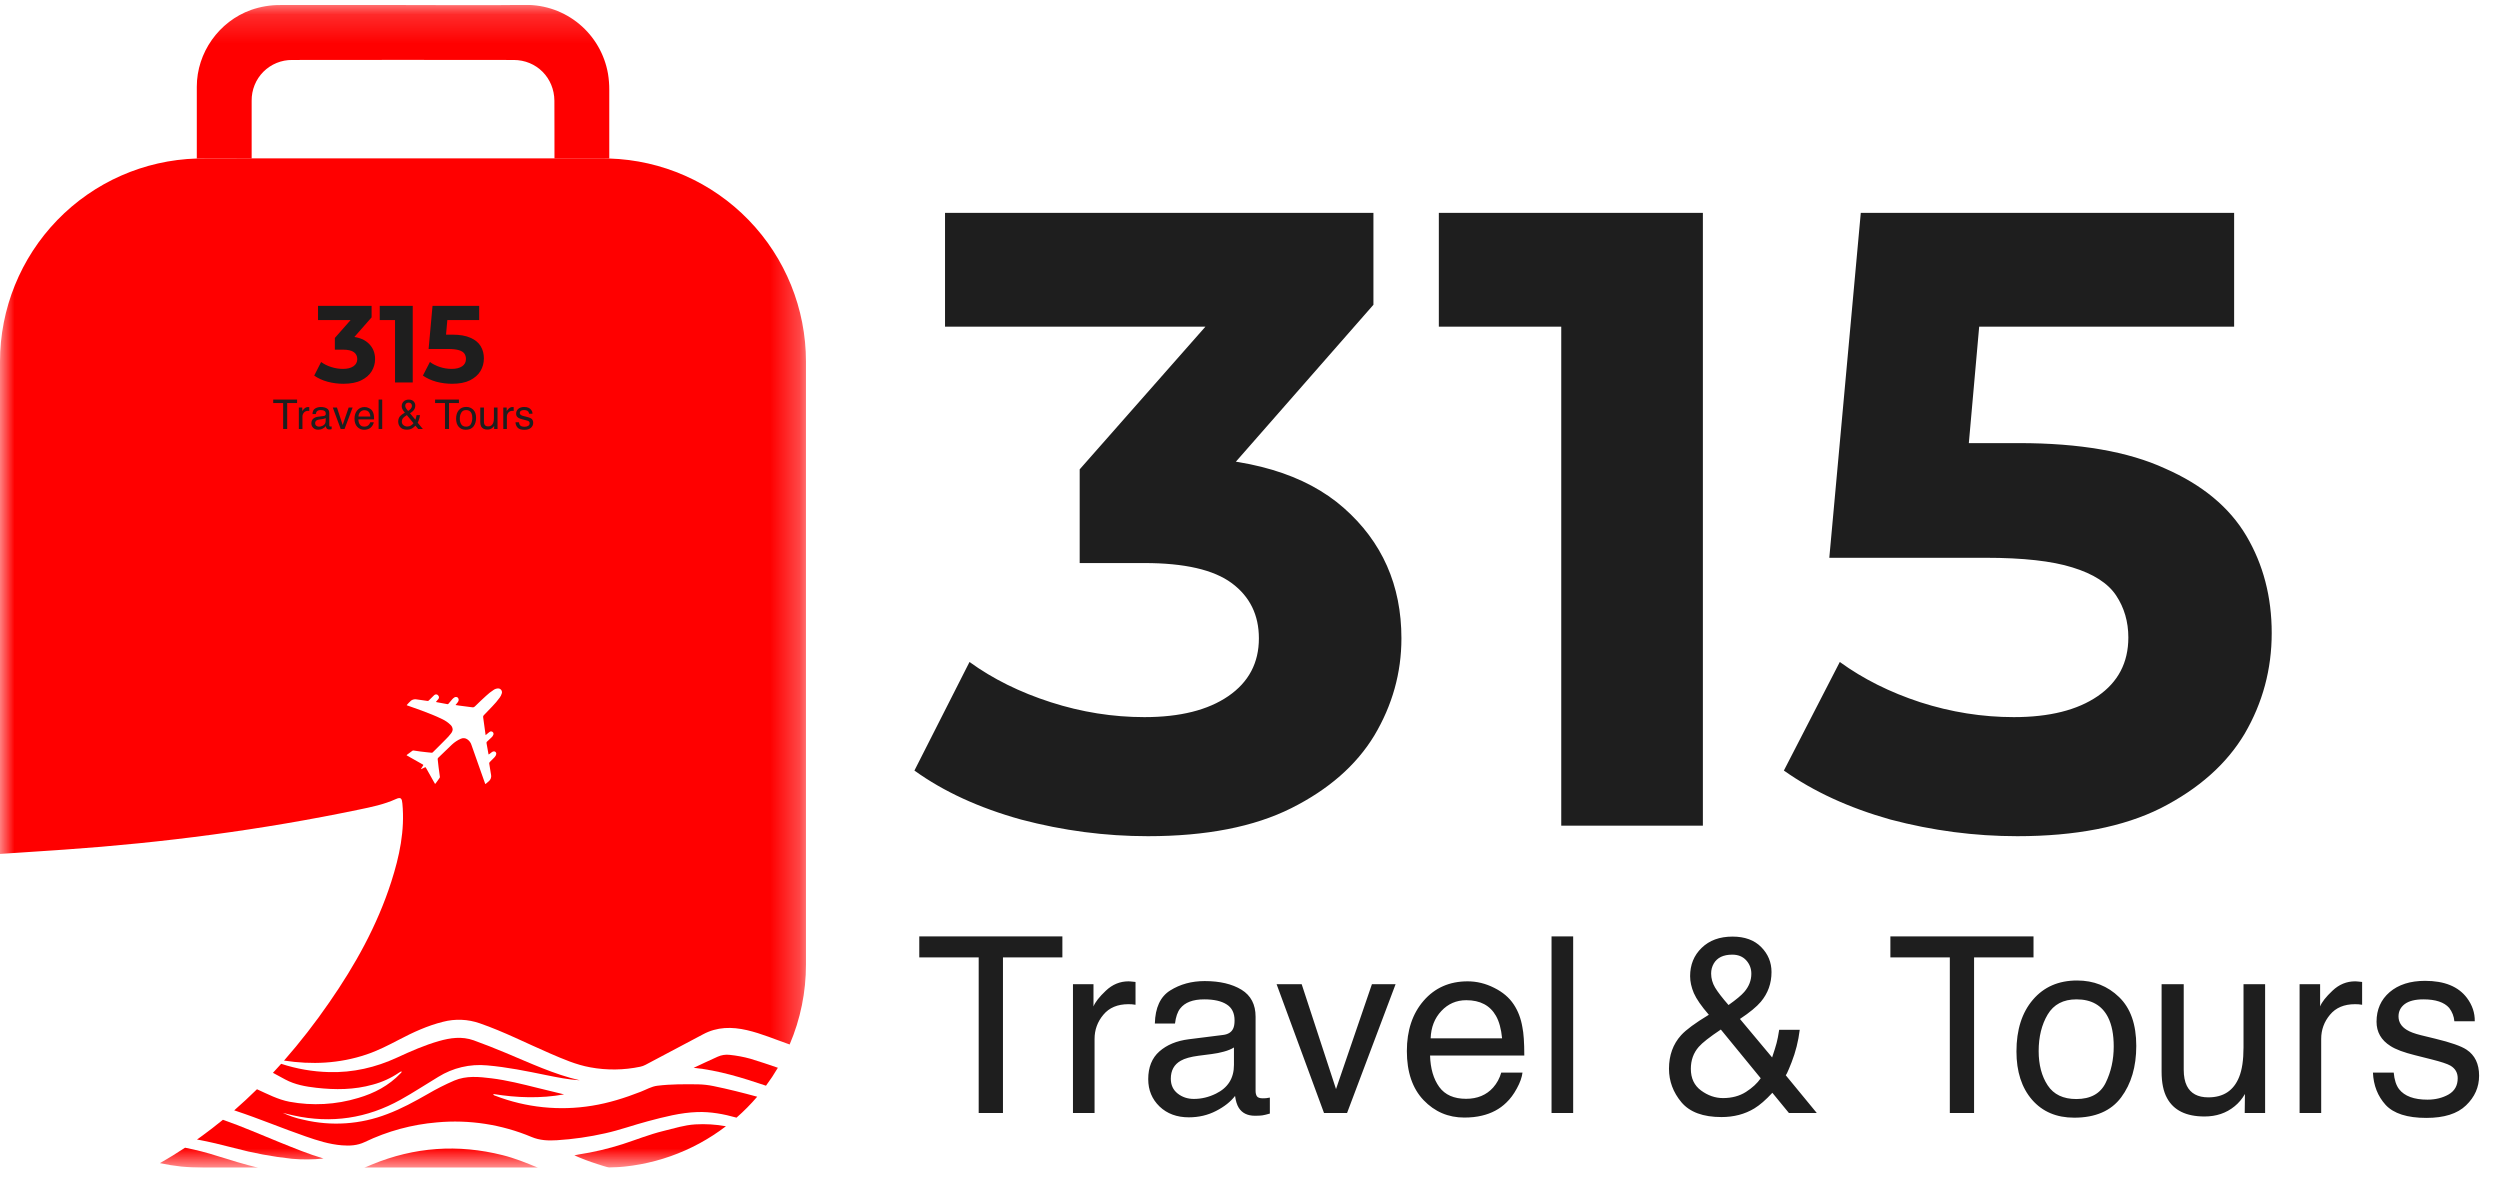
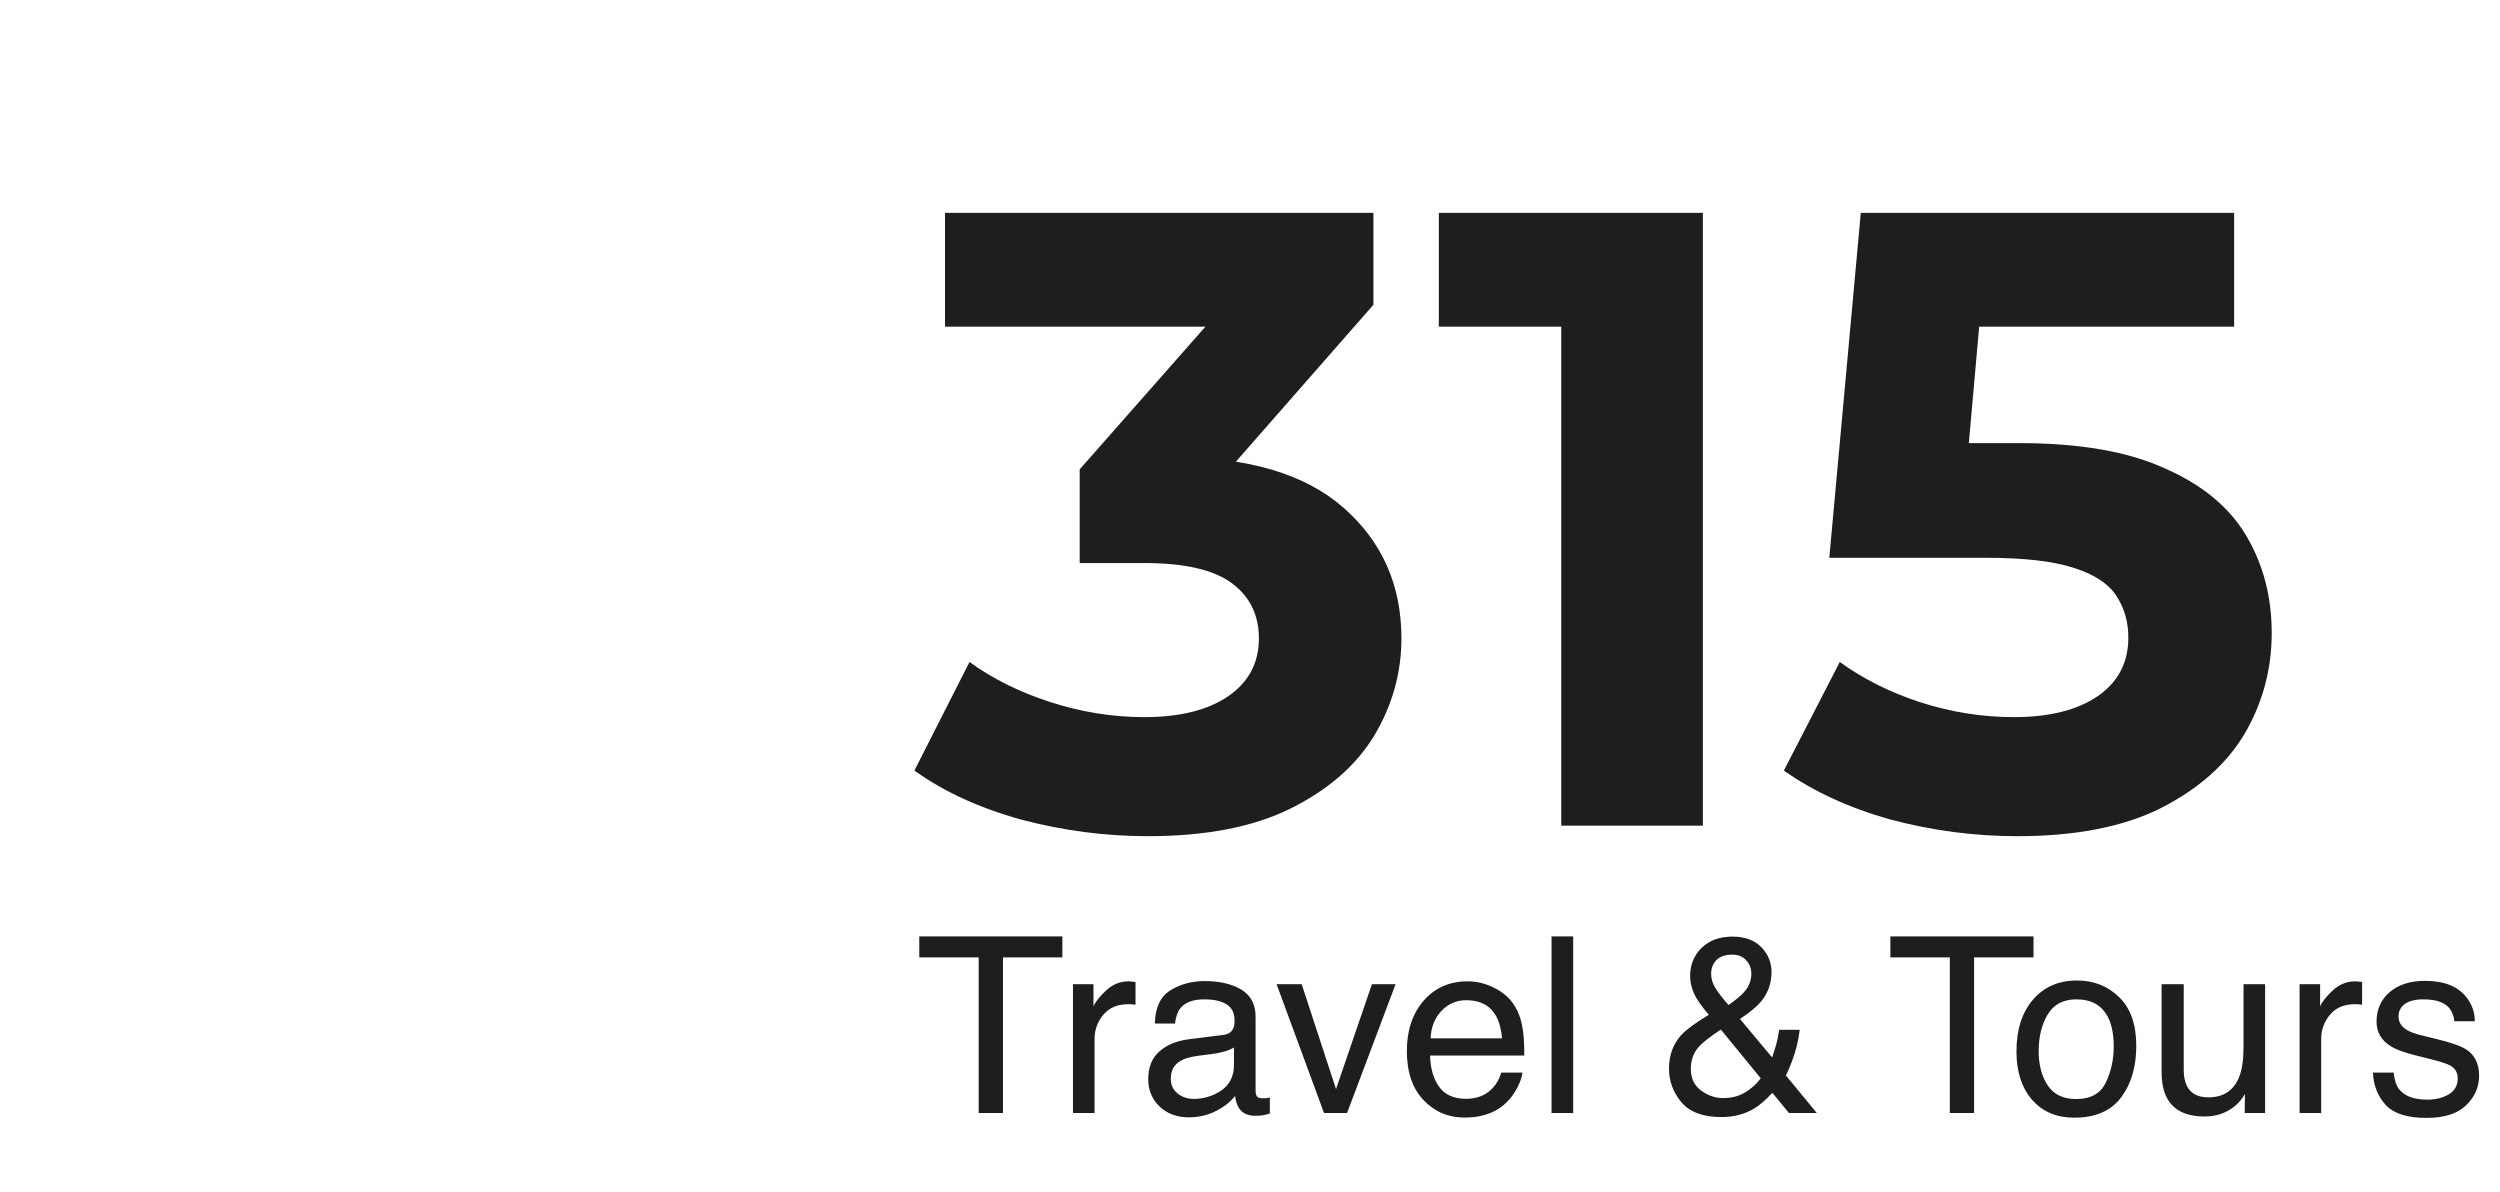
<svg xmlns="http://www.w3.org/2000/svg" width="86" height="41" viewBox="0 0 86 41" fill="none">
  <g clip-path="url(#clip0_68_4303)">
    <path d="M39.487 28.765C38.023 28.765 36.569 28.575 35.126 28.193C33.682 27.792 32.459 27.23 31.456 26.507L33.351 22.772C34.153 23.354 35.086 23.816 36.148 24.157C37.211 24.499 38.284 24.669 39.366 24.669C40.59 24.669 41.552 24.429 42.254 23.947C42.956 23.465 43.306 22.802 43.306 21.959C43.306 21.156 42.996 20.523 42.374 20.061C41.752 19.6 40.75 19.369 39.366 19.369H37.141V16.146L43.006 9.49L43.547 11.237H32.509V7.322H47.246V10.484L41.412 17.14L38.945 15.725H40.359C42.946 15.725 44.901 16.307 46.224 17.471C47.547 18.636 48.209 20.132 48.209 21.959C48.209 23.144 47.898 24.258 47.276 25.302C46.655 26.326 45.703 27.159 44.419 27.802C43.136 28.444 41.492 28.765 39.487 28.765ZM53.707 28.404V9.129L55.812 11.237H49.496V7.322H58.579V28.404H53.707ZM69.395 28.765C67.931 28.765 66.478 28.575 65.033 28.193C63.61 27.792 62.387 27.23 61.365 26.507L63.289 22.772C64.091 23.354 65.014 23.816 66.056 24.157C67.119 24.499 68.192 24.669 69.275 24.669C70.498 24.669 71.46 24.429 72.162 23.947C72.864 23.465 73.215 22.792 73.215 21.929C73.215 21.387 73.074 20.905 72.794 20.483C72.513 20.061 72.012 19.74 71.29 19.519C70.588 19.299 69.595 19.188 68.312 19.188H62.928L64.011 7.322H76.854V11.237H65.756L68.282 9.008L67.53 17.471L65.004 15.243H69.455C71.54 15.243 73.215 15.534 74.478 16.116C75.761 16.678 76.693 17.451 77.275 18.435C77.856 19.419 78.147 20.533 78.147 21.778C78.147 23.023 77.836 24.178 77.215 25.242C76.593 26.286 75.631 27.139 74.328 27.802C73.044 28.444 71.4 28.765 69.395 28.765Z" fill="#1E1E1E" />
    <path d="M36.546 32.211V32.935H34.502V38.287H33.667V32.935H31.623V32.211H36.546ZM36.91 33.857H37.616V34.622C37.674 34.473 37.816 34.293 38.041 34.08C38.267 33.865 38.527 33.758 38.822 33.758C38.836 33.758 38.859 33.759 38.892 33.762C38.925 33.765 38.982 33.77 39.062 33.779V34.564C39.017 34.556 38.976 34.55 38.938 34.548C38.902 34.545 38.862 34.544 38.818 34.544C38.443 34.544 38.156 34.665 37.955 34.908C37.754 35.148 37.653 35.425 37.653 35.739V38.287H36.91V33.857ZM40.276 37.108C40.276 37.323 40.354 37.493 40.511 37.617C40.668 37.741 40.854 37.803 41.069 37.803C41.331 37.803 41.584 37.742 41.829 37.621C42.242 37.419 42.448 37.09 42.448 36.632V36.033C42.358 36.09 42.24 36.139 42.097 36.177C41.954 36.216 41.814 36.243 41.676 36.26L41.226 36.318C40.956 36.354 40.754 36.41 40.619 36.488C40.39 36.617 40.276 36.824 40.276 37.108ZM42.077 35.602C42.247 35.58 42.362 35.509 42.419 35.387C42.453 35.321 42.469 35.226 42.469 35.102C42.469 34.848 42.378 34.665 42.197 34.552C42.017 34.436 41.76 34.378 41.424 34.378C41.036 34.378 40.761 34.483 40.598 34.693C40.507 34.808 40.448 34.981 40.42 35.209H39.727C39.74 34.664 39.916 34.284 40.255 34.072C40.597 33.857 40.992 33.749 41.441 33.749C41.961 33.749 42.384 33.849 42.709 34.047C43.031 34.246 43.192 34.555 43.192 34.974V37.526C43.192 37.603 43.207 37.665 43.237 37.712C43.27 37.759 43.338 37.782 43.44 37.782C43.473 37.782 43.51 37.781 43.551 37.778C43.593 37.773 43.637 37.766 43.683 37.757V38.307C43.568 38.34 43.48 38.361 43.419 38.37C43.358 38.378 43.276 38.382 43.171 38.382C42.915 38.382 42.729 38.291 42.614 38.109C42.553 38.012 42.51 37.876 42.486 37.7C42.334 37.898 42.117 38.07 41.833 38.216C41.549 38.363 41.237 38.436 40.895 38.436C40.485 38.436 40.149 38.312 39.888 38.063C39.629 37.812 39.499 37.499 39.499 37.124C39.499 36.714 39.627 36.395 39.883 36.169C40.139 35.943 40.475 35.804 40.891 35.751L42.077 35.602ZM44.778 33.857L45.959 37.464L47.194 33.857H48.008L46.339 38.287H45.546L43.915 33.857H44.778ZM50.486 33.758C50.8 33.758 51.104 33.832 51.399 33.981C51.694 34.127 51.918 34.318 52.072 34.552C52.221 34.775 52.32 35.036 52.37 35.334C52.413 35.538 52.436 35.863 52.436 36.31H49.194C49.207 36.759 49.313 37.12 49.511 37.393C49.709 37.664 50.017 37.799 50.432 37.799C50.821 37.799 51.131 37.67 51.362 37.414C51.494 37.265 51.587 37.093 51.643 36.897H52.374C52.354 37.06 52.29 37.242 52.179 37.443C52.072 37.642 51.951 37.804 51.816 37.931C51.59 38.152 51.311 38.3 50.978 38.378C50.799 38.422 50.596 38.444 50.371 38.444C49.82 38.444 49.353 38.244 48.97 37.844C48.588 37.442 48.396 36.879 48.396 36.157C48.396 35.445 48.589 34.868 48.974 34.424C49.36 33.98 49.864 33.758 50.486 33.758ZM51.672 35.718C51.641 35.396 51.571 35.138 51.461 34.945C51.257 34.586 50.917 34.407 50.441 34.407C50.099 34.407 49.813 34.531 49.582 34.779C49.35 35.025 49.228 35.338 49.214 35.718H51.672ZM53.373 32.211H54.117V38.287H53.373V32.211ZM59.461 34.573C59.723 34.388 59.904 34.238 60.003 34.122C60.165 33.934 60.246 33.726 60.246 33.497C60.246 33.318 60.187 33.164 60.069 33.034C59.95 32.904 59.791 32.84 59.59 32.84C59.284 32.84 59.072 32.942 58.953 33.146C58.893 33.251 58.863 33.365 58.863 33.489C58.863 33.657 58.908 33.819 58.999 33.973C59.092 34.127 59.246 34.327 59.461 34.573ZM59.271 37.774C59.577 37.774 59.84 37.703 60.06 37.563C60.28 37.422 60.45 37.265 60.569 37.092L59.197 35.416C58.809 35.675 58.556 35.874 58.437 36.012C58.255 36.219 58.165 36.471 58.165 36.769C58.165 37.092 58.282 37.34 58.516 37.513C58.753 37.687 59.005 37.774 59.271 37.774ZM58.784 34.908C58.528 34.613 58.356 34.364 58.268 34.163C58.183 33.962 58.14 33.767 58.14 33.58C58.14 33.188 58.272 32.864 58.536 32.608C58.801 32.349 59.154 32.219 59.598 32.219C60.019 32.219 60.348 32.339 60.585 32.579C60.822 32.819 60.94 33.106 60.94 33.439C60.94 33.828 60.818 34.169 60.573 34.461C60.429 34.632 60.19 34.829 59.854 35.052L60.961 36.376C61.035 36.155 61.086 35.991 61.114 35.884C61.144 35.773 61.174 35.62 61.204 35.425H61.911C61.864 35.813 61.77 36.187 61.63 36.545C61.49 36.901 61.419 37.045 61.419 36.976L62.497 38.287H61.539L60.969 37.592C60.743 37.837 60.536 38.017 60.349 38.13C60.022 38.328 59.645 38.427 59.218 38.427C58.587 38.427 58.129 38.258 57.842 37.919C57.556 37.577 57.413 37.192 57.413 36.765C57.413 36.304 57.552 35.919 57.83 35.611C58.001 35.423 58.319 35.189 58.784 34.908ZM69.953 32.211V32.935H67.908V38.287H67.074V32.935H65.029V32.211H69.953ZM71.423 37.807C71.916 37.807 72.253 37.621 72.435 37.249C72.619 36.874 72.712 36.457 72.712 35.999C72.712 35.586 72.646 35.249 72.514 34.99C72.304 34.582 71.944 34.378 71.431 34.378C70.977 34.378 70.647 34.552 70.44 34.899C70.233 35.247 70.13 35.666 70.13 36.157C70.13 36.628 70.233 37.021 70.44 37.336C70.647 37.65 70.974 37.807 71.423 37.807ZM71.452 33.729C72.022 33.729 72.504 33.919 72.897 34.3C73.291 34.68 73.488 35.24 73.488 35.979C73.488 36.693 73.315 37.283 72.968 37.749C72.621 38.215 72.083 38.448 71.353 38.448C70.744 38.448 70.261 38.243 69.903 37.832C69.545 37.418 69.366 36.864 69.366 36.169C69.366 35.425 69.555 34.832 69.932 34.391C70.309 33.949 70.816 33.729 71.452 33.729ZM75.12 33.857V36.798C75.12 37.024 75.156 37.209 75.227 37.352C75.359 37.617 75.606 37.749 75.966 37.749C76.484 37.749 76.837 37.517 77.024 37.054C77.126 36.806 77.177 36.465 77.177 36.033V33.857H77.92V38.287H77.218L77.226 37.633C77.13 37.801 77.01 37.944 76.867 38.059C76.583 38.291 76.239 38.407 75.834 38.407C75.204 38.407 74.774 38.196 74.546 37.774C74.421 37.548 74.359 37.246 74.359 36.868V33.857H75.12ZM79.106 33.857H79.812V34.622C79.87 34.473 80.011 34.293 80.237 34.08C80.463 33.865 80.723 33.758 81.018 33.758C81.032 33.758 81.055 33.759 81.088 33.762C81.121 33.765 81.177 33.77 81.257 33.779V34.564C81.213 34.556 81.172 34.55 81.134 34.548C81.098 34.545 81.058 34.544 81.014 34.544C80.639 34.544 80.351 34.665 80.151 34.908C79.95 35.148 79.849 35.425 79.849 35.739V38.287H79.106V33.857ZM82.344 36.897C82.366 37.145 82.427 37.336 82.529 37.468C82.717 37.708 83.042 37.828 83.504 37.828C83.78 37.828 84.022 37.768 84.231 37.65C84.441 37.529 84.545 37.342 84.545 37.092C84.545 36.901 84.462 36.756 84.293 36.657C84.186 36.596 83.974 36.526 83.657 36.446L83.067 36.297C82.689 36.203 82.411 36.099 82.232 35.983C81.913 35.782 81.753 35.503 81.753 35.148C81.753 34.728 81.903 34.389 82.203 34.13C82.506 33.871 82.912 33.741 83.422 33.741C84.088 33.741 84.569 33.937 84.863 34.329C85.048 34.577 85.137 34.844 85.132 35.131H84.43C84.416 34.963 84.357 34.81 84.252 34.672C84.081 34.476 83.785 34.378 83.364 34.378C83.083 34.378 82.87 34.432 82.724 34.539C82.581 34.647 82.509 34.789 82.509 34.965C82.509 35.158 82.604 35.313 82.794 35.429C82.904 35.498 83.067 35.558 83.281 35.611L83.773 35.731C84.307 35.86 84.665 35.986 84.847 36.107C85.136 36.297 85.281 36.596 85.281 37.005C85.281 37.399 85.13 37.739 84.83 38.026C84.533 38.313 84.078 38.456 83.467 38.456C82.809 38.456 82.343 38.307 82.067 38.01C81.794 37.709 81.648 37.338 81.629 36.897H82.344Z" fill="#1E1E1E" />
    <mask id="mask0_68_4303" style="mask-type:luminance" maskUnits="userSpaceOnUse" x="0" y="0" width="28" height="41">
-       <path d="M27.727 0.169H0V40.169H27.727V0.169Z" fill="white" />
-     </mask>
+       </mask>
    <g mask="url(#mask0_68_4303)">
      <path d="M7.491 39.771C7.95 39.917 8.411 40.054 8.876 40.169H6.977C6.481 40.169 5.986 40.117 5.502 40.012C5.794 39.846 6.082 39.669 6.366 39.481C6.746 39.555 7.122 39.652 7.491 39.771Z" fill="#FF0000" />
      <path d="M9.61 39.291C10.111 39.493 10.61 39.701 11.129 39.853C10.767 39.892 10.402 39.895 10.039 39.862C9.368 39.79 8.704 39.666 8.053 39.491C7.63 39.382 7.207 39.277 6.777 39.199C6.825 39.165 6.872 39.132 6.92 39.097C7.177 38.911 7.426 38.719 7.668 38.52C8.327 38.749 8.966 39.031 9.61 39.291Z" fill="#FF0000" />
      <path d="M17.289 39.737C17.709 39.842 18.107 40.002 18.503 40.169H12.534C12.62 40.133 12.706 40.096 12.793 40.06C14.257 39.455 15.755 39.352 17.289 39.737Z" fill="#FF0000" />
      <path d="M24.972 38.743C23.814 39.629 22.407 40.127 20.95 40.166C20.812 40.127 20.675 40.087 20.54 40.041C20.274 39.957 20.013 39.858 19.758 39.744C19.822 39.731 19.861 39.721 19.9 39.715C20.416 39.636 20.925 39.517 21.423 39.357C21.884 39.208 22.336 39.025 22.808 38.909C23.175 38.819 23.536 38.703 23.915 38.679C24.269 38.658 24.624 38.68 24.972 38.743Z" fill="#FF0000" />
      <path d="M26.048 37.727C25.828 37.984 25.591 38.224 25.336 38.447C24.895 38.323 24.447 38.239 23.983 38.255C23.405 38.275 22.848 38.422 22.293 38.569C21.801 38.698 21.32 38.875 20.821 38.985C20.274 39.109 19.717 39.189 19.157 39.224C18.856 39.242 18.573 39.232 18.286 39.112C17.259 38.681 16.142 38.508 15.033 38.61C14.171 38.682 13.329 38.911 12.548 39.286C12.293 39.408 12.029 39.421 11.761 39.399C11.33 39.365 10.92 39.234 10.513 39.092C9.708 38.814 8.923 38.483 8.114 38.215L8.057 38.196C8.325 37.962 8.586 37.72 8.84 37.47C9.203 37.635 9.561 37.824 9.957 37.9C10.746 38.047 11.559 38.002 12.326 37.769C12.878 37.607 13.376 37.346 13.778 36.924C13.795 36.907 13.826 36.893 13.808 36.851C13.779 36.868 13.755 36.881 13.732 36.895C13.456 37.084 13.151 37.224 12.828 37.31C12.186 37.492 11.532 37.494 10.88 37.42C10.515 37.378 10.15 37.314 9.816 37.136C9.673 37.059 9.531 36.983 9.389 36.905C9.485 36.803 9.58 36.699 9.672 36.595C10.205 36.77 10.76 36.866 11.32 36.88C12.141 36.902 12.92 36.722 13.665 36.378C14.132 36.162 14.604 35.954 15.099 35.813C15.495 35.7 15.891 35.644 16.294 35.787C16.669 35.922 17.038 36.07 17.404 36.222C18.238 36.57 19.058 36.957 19.946 37.162C19.554 37.14 19.169 37.06 18.784 36.983C18.114 36.846 17.443 36.708 16.755 36.649C16.167 36.594 15.578 36.733 15.076 37.045C14.645 37.303 14.227 37.582 13.787 37.826C12.625 38.475 11.395 38.657 10.097 38.371C9.974 38.345 9.851 38.312 9.728 38.282C9.956 38.39 10.196 38.47 10.443 38.52C11.399 38.748 12.402 38.68 13.319 38.325C13.806 38.143 14.261 37.893 14.711 37.636C15.006 37.463 15.312 37.308 15.626 37.172C16.044 36.996 16.475 37.041 16.908 37.094C17.445 37.161 17.965 37.293 18.487 37.423C18.793 37.499 19.099 37.571 19.405 37.647C18.593 37.793 17.783 37.766 16.968 37.633C16.981 37.684 17.012 37.685 17.038 37.694C18.097 38.102 19.245 38.22 20.365 38.037C20.942 37.945 21.496 37.769 22.041 37.556C22.231 37.483 22.409 37.374 22.616 37.349C23.08 37.292 23.546 37.296 24.012 37.301C24.192 37.305 24.372 37.325 24.548 37.362C25.052 37.465 25.551 37.592 26.048 37.727Z" fill="#FF0000" />
      <path d="M25.811 36.42C26.13 36.515 26.444 36.624 26.759 36.731C26.634 36.944 26.497 37.15 26.35 37.348C25.54 37.076 24.724 36.819 23.861 36.733C24.137 36.605 24.412 36.474 24.689 36.35C24.819 36.292 24.962 36.27 25.102 36.287C25.342 36.312 25.579 36.356 25.811 36.42Z" fill="#FF0000" />
      <path d="M17.263 23.849C17.248 23.903 17.223 23.953 17.19 23.998C17.112 24.105 17.027 24.206 16.935 24.3C16.838 24.403 16.74 24.504 16.641 24.606C16.633 24.614 16.626 24.624 16.622 24.635C16.619 24.646 16.618 24.658 16.62 24.67C16.648 24.864 16.674 25.057 16.7 25.252C16.7 25.263 16.704 25.274 16.706 25.289C16.741 25.26 16.772 25.233 16.804 25.207C16.816 25.196 16.829 25.186 16.842 25.177C16.856 25.166 16.874 25.16 16.892 25.16C16.91 25.16 16.927 25.166 16.942 25.176C16.957 25.186 16.968 25.201 16.973 25.218C16.979 25.236 16.979 25.254 16.973 25.271C16.96 25.309 16.937 25.343 16.907 25.368C16.858 25.416 16.806 25.464 16.755 25.511C16.746 25.517 16.74 25.526 16.737 25.537C16.734 25.547 16.734 25.558 16.737 25.568C16.76 25.689 16.782 25.811 16.802 25.932C16.807 25.96 16.807 25.96 16.83 25.943C16.861 25.919 16.892 25.895 16.924 25.871C16.946 25.854 16.973 25.845 17.001 25.847C17.012 25.848 17.022 25.851 17.032 25.857C17.041 25.862 17.05 25.869 17.056 25.878C17.063 25.887 17.067 25.897 17.07 25.907C17.072 25.918 17.072 25.929 17.07 25.94C17.062 25.984 17.039 26.024 17.007 26.055C16.956 26.106 16.906 26.158 16.854 26.208C16.844 26.216 16.837 26.228 16.833 26.24C16.829 26.253 16.828 26.267 16.832 26.28C16.847 26.372 16.862 26.464 16.876 26.556C16.882 26.591 16.89 26.626 16.894 26.661C16.901 26.7 16.897 26.741 16.883 26.778C16.87 26.816 16.846 26.849 16.816 26.874C16.783 26.9 16.751 26.928 16.72 26.956C16.697 26.976 16.695 26.976 16.685 26.948C16.635 26.808 16.587 26.669 16.537 26.53C16.432 26.231 16.327 25.933 16.221 25.634C16.198 25.553 16.147 25.482 16.077 25.434C16.044 25.41 16.005 25.396 15.965 25.393C15.924 25.39 15.883 25.397 15.847 25.415C15.737 25.464 15.636 25.531 15.548 25.613C15.392 25.765 15.235 25.916 15.077 26.066C15.07 26.072 15.064 26.079 15.06 26.088C15.057 26.097 15.055 26.106 15.056 26.115C15.063 26.205 15.075 26.298 15.087 26.389C15.102 26.5 15.118 26.61 15.132 26.72C15.134 26.733 15.13 26.747 15.122 26.759C15.078 26.827 15.029 26.89 14.981 26.955C14.968 26.972 14.962 26.962 14.955 26.95L14.809 26.69C14.756 26.596 14.703 26.502 14.65 26.407C14.642 26.391 14.634 26.389 14.618 26.397C14.579 26.416 14.541 26.433 14.502 26.451C14.496 26.453 14.49 26.46 14.479 26.455L14.546 26.349C14.569 26.311 14.569 26.312 14.531 26.291C14.355 26.191 14.18 26.092 14.004 25.993C13.98 25.979 13.98 25.977 14.004 25.961C14.065 25.916 14.126 25.871 14.187 25.826C14.192 25.822 14.198 25.819 14.205 25.818C14.211 25.816 14.218 25.816 14.225 25.817C14.381 25.844 14.538 25.862 14.697 25.879C14.747 25.885 14.798 25.889 14.848 25.894C14.856 25.895 14.864 25.894 14.871 25.891C14.878 25.889 14.884 25.884 14.889 25.878C15.038 25.729 15.189 25.583 15.336 25.431C15.401 25.369 15.46 25.302 15.515 25.23C15.546 25.193 15.566 25.147 15.572 25.099C15.571 25.067 15.564 25.037 15.551 25.008C15.538 24.98 15.519 24.954 15.496 24.934C15.411 24.851 15.312 24.783 15.203 24.734C14.977 24.622 14.741 24.533 14.506 24.444C14.355 24.388 14.204 24.334 14.052 24.282L14.002 24.265C13.992 24.261 13.99 24.255 13.998 24.247C14.043 24.195 14.092 24.145 14.143 24.099C14.171 24.079 14.203 24.066 14.236 24.059C14.27 24.052 14.304 24.053 14.337 24.06L14.706 24.112C14.714 24.113 14.723 24.113 14.731 24.11C14.739 24.107 14.745 24.102 14.751 24.096C14.805 24.041 14.861 23.986 14.916 23.933C14.931 23.916 14.949 23.902 14.97 23.893C14.99 23.885 15.012 23.885 15.032 23.892C15.052 23.899 15.069 23.913 15.079 23.931C15.094 23.947 15.101 23.968 15.101 23.989C15.101 24.01 15.094 24.031 15.079 24.047C15.055 24.075 15.032 24.102 15.009 24.13C14.992 24.149 14.993 24.149 15.018 24.154L15.315 24.209C15.338 24.214 15.36 24.217 15.384 24.222C15.392 24.225 15.401 24.225 15.409 24.222C15.417 24.219 15.424 24.214 15.429 24.207C15.471 24.156 15.515 24.106 15.557 24.055C15.577 24.032 15.6 24.012 15.626 23.995C15.644 23.982 15.665 23.975 15.687 23.976C15.71 23.976 15.731 23.984 15.748 23.998C15.764 24.015 15.774 24.037 15.777 24.059C15.78 24.082 15.776 24.106 15.766 24.126C15.749 24.155 15.729 24.183 15.706 24.208C15.694 24.223 15.683 24.237 15.669 24.253C15.706 24.261 15.743 24.267 15.78 24.27C15.925 24.29 16.07 24.308 16.214 24.327C16.219 24.327 16.224 24.327 16.229 24.327C16.281 24.346 16.318 24.322 16.353 24.285C16.474 24.166 16.596 24.05 16.721 23.937C16.8 23.862 16.886 23.794 16.978 23.735C17.021 23.704 17.073 23.686 17.127 23.682C17.148 23.68 17.169 23.684 17.188 23.692C17.208 23.701 17.225 23.713 17.238 23.73C17.252 23.746 17.261 23.766 17.265 23.786C17.27 23.807 17.269 23.829 17.263 23.849ZM6.771 5.453C4.958 5.507 3.236 6.266 1.972 7.57C0.708 8.874 0.001 10.62 0 12.438V29.375C0.738 29.328 1.476 29.279 2.214 29.227C5.621 28.99 9.001 28.549 12.345 27.851C12.779 27.762 13.214 27.672 13.618 27.488C13.803 27.402 13.826 27.483 13.842 27.64C13.931 28.57 13.74 29.461 13.459 30.336C12.977 31.836 12.219 33.197 11.327 34.483C10.847 35.18 10.328 35.848 9.771 36.484C10.726 36.63 11.673 36.589 12.607 36.274C12.997 36.143 13.361 35.956 13.724 35.766C14.209 35.512 14.704 35.283 15.239 35.15C15.657 35.041 16.098 35.059 16.505 35.202C17.335 35.489 18.114 35.89 18.919 36.237C19.369 36.431 19.818 36.628 20.304 36.716C20.874 36.822 21.459 36.814 22.026 36.695C22.088 36.682 22.148 36.66 22.205 36.63C22.864 36.28 23.527 35.932 24.186 35.58C24.67 35.32 25.172 35.317 25.695 35.437C26.203 35.555 26.676 35.761 27.164 35.93C27.536 35.06 27.727 34.124 27.725 33.179V12.438C27.725 10.621 27.019 8.875 25.755 7.571C24.492 6.267 22.772 5.507 20.959 5.453C20.889 5.45 20.819 5.449 20.749 5.449H8.657L6.771 5.453Z" fill="#FF0000" />
      <path d="M20.916 2.542C20.801 1.873 20.452 1.266 19.932 0.831C19.411 0.396 18.753 0.161 18.075 0.169C16.674 0.187 15.272 0.173 13.87 0.173C12.469 0.173 11.058 0.173 9.651 0.173C9.305 0.17 8.962 0.227 8.635 0.342C7.529 0.738 6.769 1.813 6.77 2.984C6.772 3.808 6.772 4.631 6.77 5.454H8.656H19.074H20.959C20.959 4.666 20.959 3.878 20.959 3.09C20.96 2.907 20.945 2.723 20.916 2.542ZM8.657 5.449C8.657 4.788 8.657 4.126 8.657 3.465C8.655 3.281 8.689 3.098 8.758 2.927C8.827 2.755 8.93 2.6 9.06 2.469C9.19 2.339 9.345 2.235 9.515 2.166C9.686 2.096 9.868 2.061 10.053 2.063C12.592 2.059 15.132 2.059 17.671 2.063C18.456 2.063 19.065 2.676 19.071 3.464C19.076 4.126 19.071 4.788 19.074 5.449H8.657ZM8.657 5.452V5.449H19.074L19.075 5.452L8.657 5.452Z" fill="#FF0000" />
      <path d="M15.552 13.202C15.369 13.202 15.187 13.179 15.007 13.131C14.829 13.081 14.676 13.01 14.548 12.92L14.789 12.453C14.889 12.526 15.004 12.584 15.135 12.626C15.267 12.669 15.402 12.69 15.537 12.69C15.69 12.69 15.81 12.66 15.898 12.6C15.986 12.54 16.029 12.456 16.029 12.348C16.029 12.28 16.012 12.22 15.977 12.167C15.942 12.114 15.879 12.074 15.789 12.047C15.701 12.019 15.577 12.005 15.417 12.005H14.744L14.879 10.522H16.484V11.011H15.097L15.413 10.733L15.319 11.791L15.003 11.512H15.559C15.82 11.512 16.029 11.549 16.187 11.621C16.348 11.691 16.464 11.788 16.537 11.911C16.61 12.034 16.646 12.173 16.646 12.329C16.646 12.485 16.607 12.629 16.529 12.762C16.452 12.893 16.331 12.999 16.169 13.082C16.008 13.162 15.803 13.202 15.552 13.202Z" fill="#1E1E1E" />
      <path d="M13.589 13.157V10.748L13.852 11.011H13.063V10.522H14.198V13.157H13.589Z" fill="#1E1E1E" />
      <path d="M11.812 13.202C11.63 13.202 11.448 13.179 11.267 13.131C11.087 13.081 10.934 13.01 10.809 12.92L11.046 12.453C11.146 12.526 11.262 12.584 11.395 12.626C11.528 12.669 11.662 12.69 11.797 12.69C11.95 12.69 12.071 12.66 12.158 12.6C12.246 12.54 12.29 12.457 12.29 12.352C12.29 12.251 12.251 12.172 12.173 12.114C12.096 12.057 11.97 12.028 11.797 12.028H11.519V11.625L12.252 10.793L12.32 11.011H10.94V10.522H12.783V10.917L12.053 11.749L11.745 11.572H11.921C12.245 11.572 12.489 11.645 12.655 11.791C12.82 11.936 12.903 12.123 12.903 12.352C12.903 12.5 12.864 12.639 12.786 12.77C12.709 12.898 12.589 13.002 12.429 13.082C12.269 13.162 12.063 13.202 11.812 13.202Z" fill="#1E1E1E" />
      <path d="M17.852 14.526C17.856 14.567 17.866 14.599 17.883 14.621C17.914 14.661 17.969 14.681 18.046 14.681C18.092 14.681 18.132 14.671 18.167 14.651C18.202 14.631 18.219 14.6 18.219 14.558C18.219 14.527 18.205 14.502 18.177 14.486C18.159 14.476 18.124 14.464 18.071 14.451L17.973 14.426C17.91 14.41 17.863 14.393 17.834 14.374C17.78 14.34 17.754 14.294 17.754 14.234C17.754 14.165 17.779 14.108 17.829 14.065C17.879 14.022 17.947 14 18.032 14C18.143 14 18.223 14.033 18.272 14.098C18.303 14.139 18.318 14.184 18.317 14.232H18.2C18.198 14.204 18.188 14.178 18.17 14.155C18.142 14.123 18.093 14.106 18.022 14.106C17.976 14.106 17.94 14.115 17.916 14.133C17.892 14.151 17.88 14.175 17.88 14.204C17.88 14.236 17.896 14.262 17.927 14.281C17.946 14.293 17.973 14.303 18.009 14.312L18.09 14.332C18.18 14.353 18.239 14.374 18.269 14.394C18.318 14.426 18.342 14.476 18.342 14.544C18.342 14.61 18.317 14.666 18.267 14.714C18.217 14.762 18.141 14.786 18.04 14.786C17.93 14.786 17.852 14.761 17.806 14.711C17.761 14.661 17.736 14.6 17.733 14.526H17.852Z" fill="#1E1E1E" />
      <path d="M17.313 14.019H17.43V14.146C17.44 14.122 17.464 14.092 17.501 14.056C17.539 14.02 17.582 14.002 17.631 14.002C17.634 14.002 17.638 14.003 17.643 14.003C17.649 14.004 17.658 14.005 17.671 14.006V14.137C17.664 14.136 17.657 14.135 17.651 14.134C17.645 14.134 17.638 14.133 17.631 14.133C17.568 14.133 17.52 14.154 17.487 14.194C17.453 14.234 17.437 14.28 17.437 14.333V14.757H17.313V14.019Z" fill="#1E1E1E" />
      <path d="M16.648 14.019V14.509C16.648 14.547 16.654 14.578 16.666 14.601C16.688 14.646 16.729 14.668 16.789 14.668C16.876 14.668 16.934 14.629 16.965 14.552C16.983 14.511 16.991 14.454 16.991 14.382V14.019H17.115V14.757H16.998L16.999 14.648C16.983 14.676 16.963 14.7 16.939 14.719C16.892 14.758 16.835 14.777 16.767 14.777C16.662 14.777 16.591 14.742 16.552 14.672C16.532 14.634 16.521 14.584 16.521 14.521V14.019H16.648Z" fill="#1E1E1E" />
      <path d="M16.033 14.677C16.115 14.677 16.171 14.646 16.201 14.584C16.232 14.522 16.247 14.452 16.247 14.376C16.247 14.307 16.236 14.251 16.215 14.208C16.18 14.14 16.119 14.106 16.034 14.106C15.958 14.106 15.903 14.135 15.869 14.193C15.835 14.251 15.817 14.32 15.817 14.402C15.817 14.481 15.835 14.546 15.869 14.599C15.903 14.651 15.958 14.677 16.033 14.677ZM16.038 13.998C16.133 13.998 16.213 14.029 16.279 14.093C16.344 14.156 16.377 14.249 16.377 14.373C16.377 14.492 16.348 14.59 16.29 14.668C16.232 14.745 16.143 14.784 16.021 14.784C15.92 14.784 15.839 14.75 15.779 14.681C15.72 14.613 15.69 14.52 15.69 14.404C15.69 14.28 15.721 14.181 15.784 14.108C15.847 14.034 15.932 13.998 16.038 13.998Z" fill="#1E1E1E" />
      <path d="M15.787 13.745V13.865H15.447V14.757H15.307V13.865H14.967V13.745H15.787Z" fill="#1E1E1E" />
      <path d="M14.04 14.138C14.083 14.107 14.113 14.082 14.13 14.063C14.157 14.032 14.17 13.997 14.17 13.959C14.17 13.929 14.161 13.903 14.141 13.882C14.121 13.86 14.094 13.85 14.061 13.85C14.01 13.85 13.975 13.867 13.955 13.9C13.945 13.918 13.94 13.937 13.94 13.958C13.94 13.986 13.947 14.013 13.963 14.038C13.978 14.064 14.004 14.097 14.04 14.138ZM14.008 14.672C14.059 14.672 14.103 14.66 14.139 14.637C14.176 14.613 14.204 14.587 14.224 14.558L13.995 14.279C13.931 14.322 13.889 14.355 13.869 14.378C13.839 14.413 13.823 14.455 13.823 14.504C13.823 14.558 13.843 14.6 13.882 14.628C13.921 14.657 13.963 14.672 14.008 14.672ZM13.927 14.194C13.884 14.145 13.855 14.104 13.841 14.07C13.826 14.037 13.819 14.004 13.819 13.973C13.819 13.908 13.841 13.854 13.885 13.811C13.929 13.768 13.988 13.746 14.062 13.746C14.133 13.746 14.187 13.766 14.227 13.806C14.266 13.846 14.286 13.894 14.286 13.949C14.286 14.014 14.266 14.071 14.225 14.12C14.201 14.148 14.161 14.181 14.105 14.218L14.29 14.439C14.302 14.402 14.31 14.375 14.315 14.357C14.32 14.338 14.325 14.313 14.33 14.28H14.448C14.44 14.345 14.424 14.407 14.401 14.467C14.378 14.526 14.366 14.55 14.366 14.539L14.546 14.757H14.386L14.291 14.642C14.253 14.682 14.219 14.712 14.188 14.731C14.133 14.764 14.07 14.781 13.999 14.781C13.894 14.781 13.817 14.752 13.77 14.696C13.722 14.639 13.698 14.575 13.698 14.504C13.698 14.427 13.721 14.363 13.768 14.311C13.796 14.28 13.849 14.241 13.927 14.194Z" fill="#1E1E1E" />
-       <path d="M13.024 13.745H13.148V14.757H13.024V13.745Z" fill="#1E1E1E" />
      <path d="M12.543 14.002C12.595 14.002 12.646 14.015 12.695 14.04C12.744 14.064 12.782 14.096 12.807 14.135C12.832 14.172 12.849 14.215 12.857 14.265C12.864 14.299 12.868 14.353 12.868 14.428H12.328C12.33 14.503 12.348 14.563 12.381 14.608C12.414 14.653 12.465 14.676 12.534 14.676C12.599 14.676 12.65 14.655 12.689 14.612C12.711 14.587 12.727 14.558 12.736 14.526H12.858C12.854 14.553 12.844 14.583 12.825 14.617C12.807 14.65 12.787 14.677 12.765 14.698C12.727 14.735 12.681 14.76 12.625 14.772C12.595 14.78 12.561 14.784 12.524 14.784C12.432 14.784 12.354 14.75 12.29 14.684C12.227 14.616 12.195 14.523 12.195 14.402C12.195 14.284 12.227 14.187 12.291 14.113C12.355 14.039 12.439 14.002 12.543 14.002ZM12.741 14.329C12.736 14.275 12.724 14.232 12.706 14.2C12.672 14.141 12.615 14.111 12.536 14.111C12.479 14.111 12.431 14.131 12.392 14.173C12.354 14.214 12.333 14.266 12.331 14.329H12.741Z" fill="#1E1E1E" />
-       <path d="M11.591 14.019L11.788 14.62L11.994 14.019H12.13L11.852 14.757H11.72L11.448 14.019H11.591Z" fill="#1E1E1E" />
      <path d="M10.841 14.561C10.841 14.597 10.854 14.625 10.88 14.646C10.906 14.666 10.937 14.677 10.973 14.677C11.017 14.677 11.059 14.666 11.1 14.646C11.168 14.613 11.203 14.558 11.203 14.481V14.382C11.188 14.391 11.168 14.399 11.144 14.406C11.121 14.412 11.097 14.417 11.074 14.419L10.999 14.429C10.954 14.435 10.921 14.444 10.898 14.457C10.86 14.479 10.841 14.513 10.841 14.561ZM11.141 14.31C11.169 14.306 11.188 14.294 11.198 14.274C11.204 14.263 11.206 14.247 11.206 14.226C11.206 14.184 11.191 14.153 11.161 14.135C11.131 14.115 11.088 14.106 11.032 14.106C10.967 14.106 10.922 14.123 10.895 14.158C10.879 14.177 10.87 14.206 10.865 14.244H10.749C10.752 14.153 10.781 14.09 10.837 14.055C10.894 14.019 10.96 14.001 11.035 14.001C11.122 14.001 11.192 14.018 11.246 14.051C11.3 14.084 11.327 14.135 11.327 14.205V14.63C11.327 14.643 11.329 14.653 11.334 14.661C11.34 14.669 11.351 14.673 11.368 14.673C11.374 14.673 11.38 14.673 11.387 14.672C11.394 14.671 11.401 14.67 11.409 14.669V14.761C11.389 14.766 11.375 14.77 11.365 14.771C11.355 14.772 11.341 14.773 11.323 14.773C11.281 14.773 11.25 14.758 11.23 14.727C11.22 14.711 11.213 14.689 11.209 14.659C11.184 14.692 11.148 14.721 11.1 14.745C11.053 14.77 11.001 14.782 10.944 14.782C10.876 14.782 10.82 14.761 10.776 14.72C10.733 14.678 10.711 14.626 10.711 14.563C10.711 14.495 10.733 14.442 10.775 14.404C10.818 14.367 10.874 14.343 10.943 14.335L11.141 14.31Z" fill="#1E1E1E" />
-       <path d="M10.28 14.019H10.398V14.146C10.407 14.122 10.431 14.092 10.469 14.056C10.506 14.02 10.55 14.002 10.599 14.002C10.601 14.002 10.605 14.003 10.61 14.003C10.616 14.004 10.625 14.005 10.639 14.006V14.137C10.631 14.136 10.624 14.135 10.618 14.134C10.612 14.134 10.605 14.133 10.598 14.133C10.536 14.133 10.488 14.154 10.454 14.194C10.421 14.234 10.404 14.28 10.404 14.333V14.757H10.28V14.019Z" fill="#1E1E1E" />
      <path d="M10.22 13.745V13.865H9.879V14.757H9.74V13.865H9.399V13.745H10.22Z" fill="#1E1E1E" />
    </g>
  </g>
  <defs>
    <clipPath id="clip0_68_4303">
      <rect width="86" height="40" fill="white" transform="translate(0 0.169)" />
    </clipPath>
  </defs>
</svg>